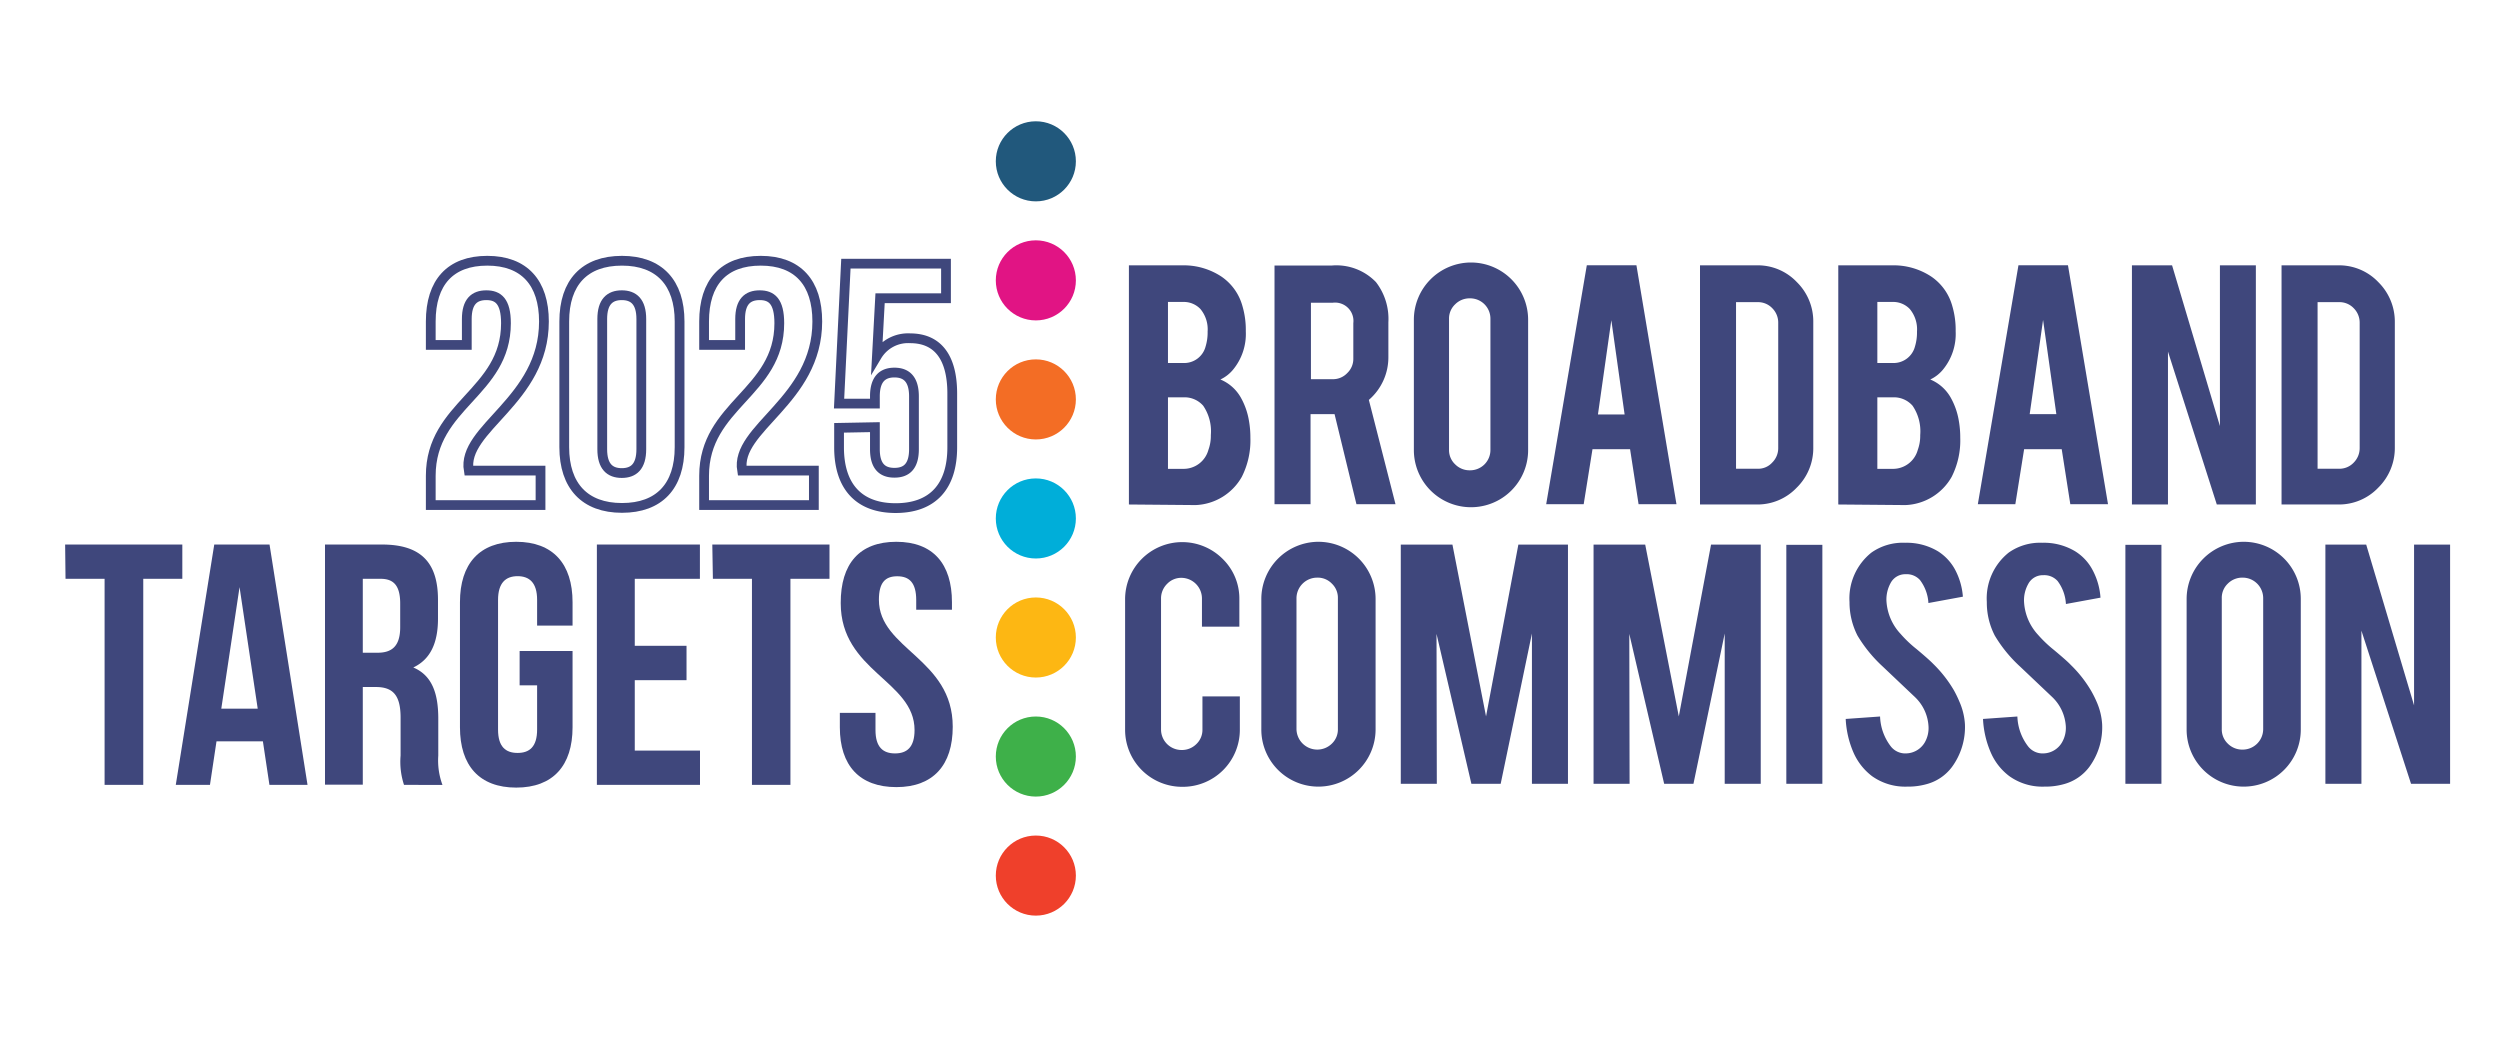
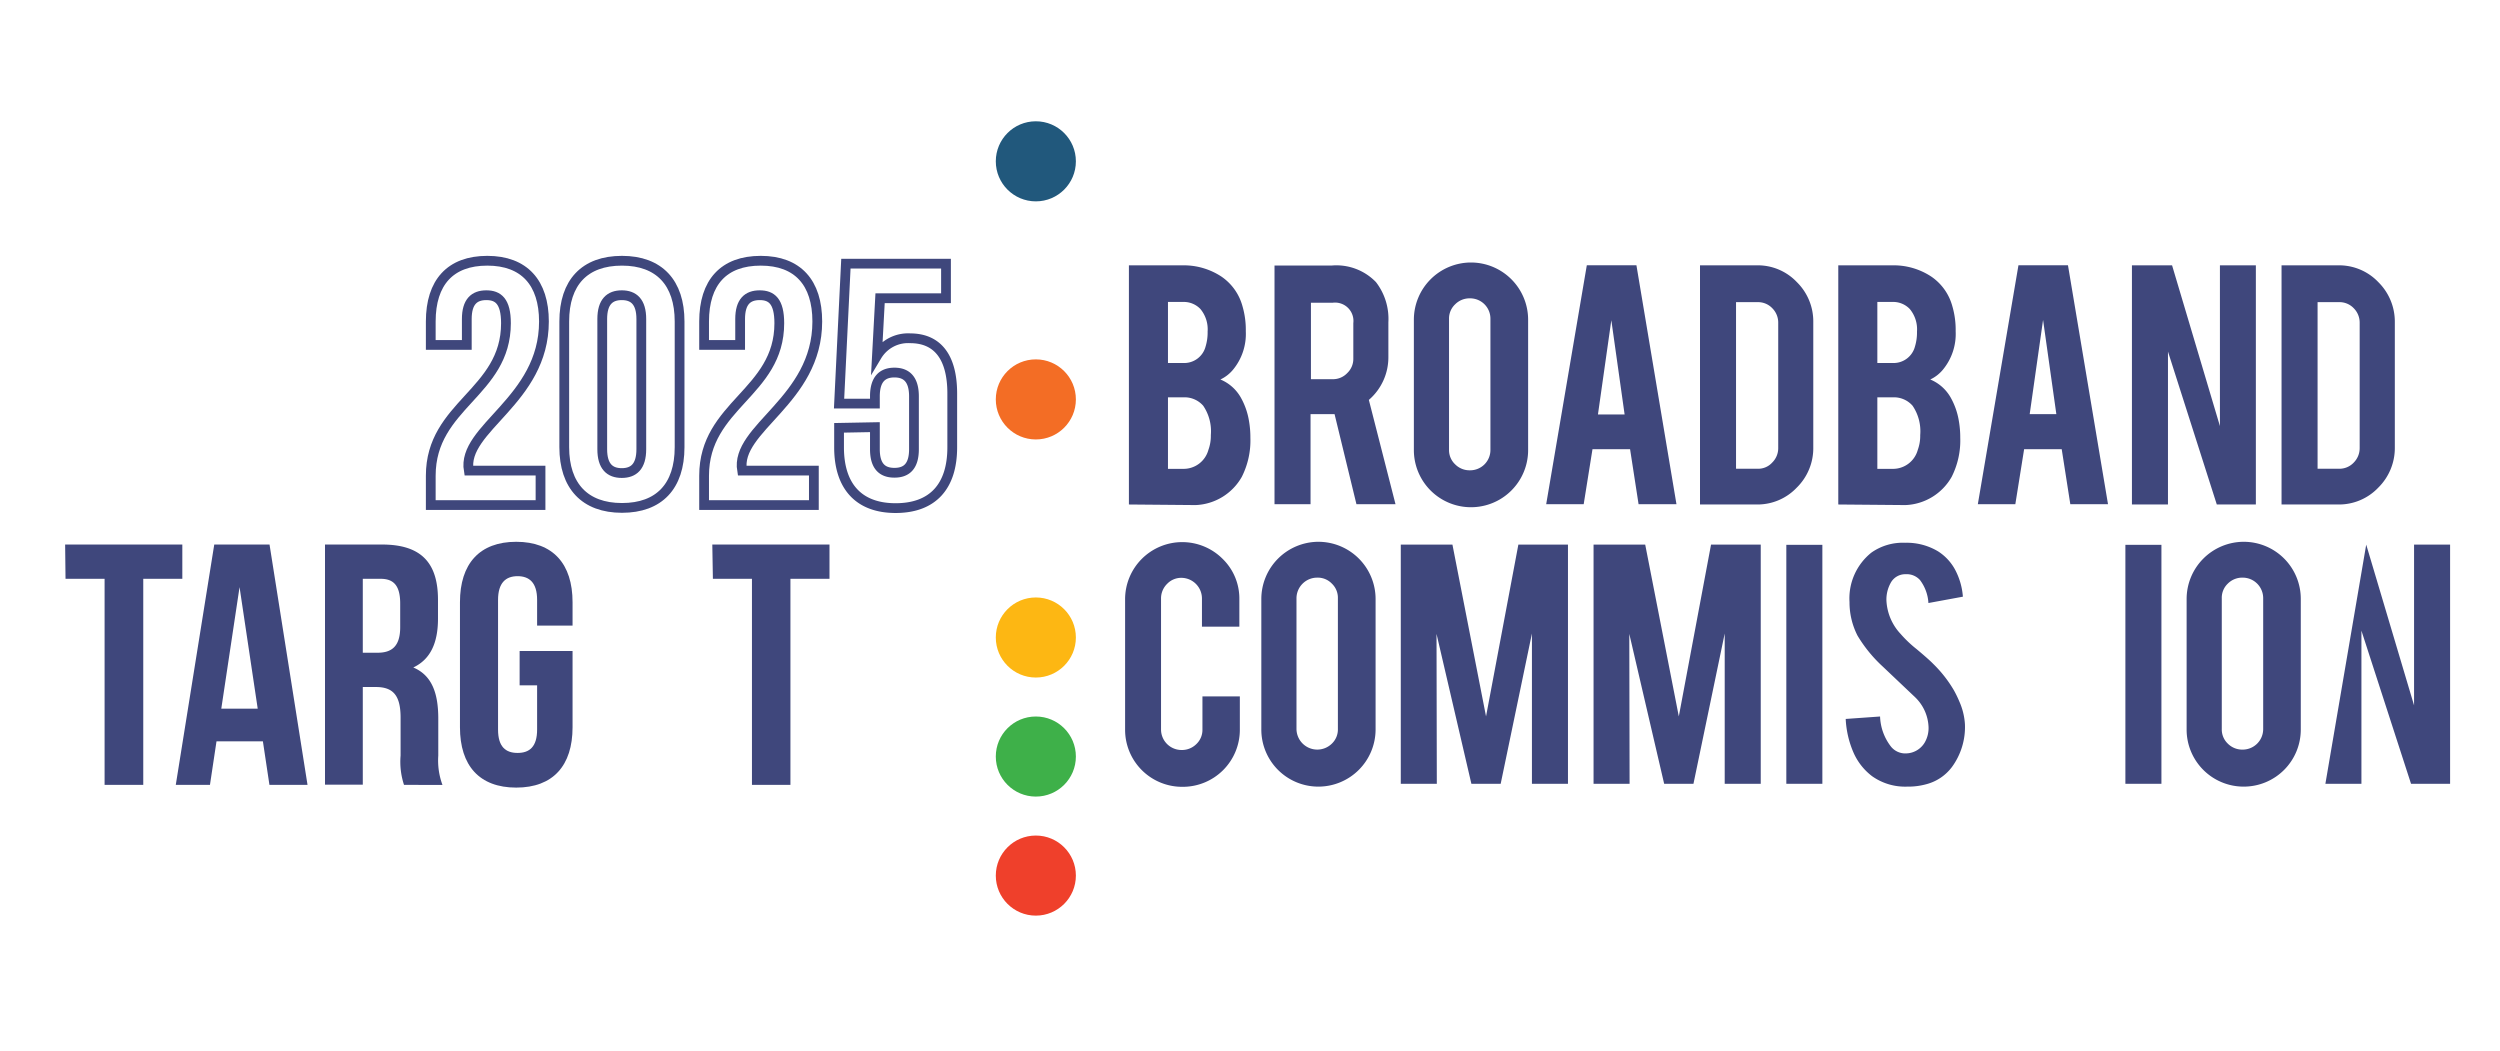
<svg xmlns="http://www.w3.org/2000/svg" viewBox="0 0 256 107.64">
  <g id="square">
    <path d="M6.67,55.76h12v3.51h-4v21.1H10.71V59.27h-4Z" fill="#3f477c" />
    <path d="M31.49,80.37h-3.9l-.67-4.46H22.17l-.67,4.46H18l3.94-24.61h5.66Zm-8.83-7.8h3.73L24.53,60.12Z" fill="#3f477c" />
    <path d="M41.37,80.37a7.58,7.58,0,0,1-.35-3V73.48c0-2.29-.78-3.13-2.54-3.13H37.15v10H33.28V55.76h5.84c4,0,5.73,1.86,5.73,5.66v1.93c0,2.54-.81,4.19-2.53,5,1.93.81,2.56,2.67,2.56,5.24v3.79a7.18,7.18,0,0,0,.43,3Zm-4.22-21.1v7.57h1.51c1.44,0,2.32-.64,2.32-2.61V61.81c0-1.76-.6-2.54-2-2.54Z" fill="#3f477c" />
    <path d="M53.21,66.66h5.42v7.81c0,3.93-2,6.18-5.77,6.18S47.1,78.4,47.1,74.47V61.67c0-3.94,2-6.19,5.76-6.19s5.77,2.25,5.77,6.19v2.39H55V61.42C55,59.66,54.2,59,53,59s-2,.67-2,2.43V74.71c0,1.76.78,2.39,2,2.39s2-.63,2-2.39V70.18H53.21Z" fill="#3f477c" />
-     <path d="M65,66.13H70.3v3.52H65v7.21h6.68v3.51H61.12V55.76H71.67v3.51H65Z" fill="#3f477c" />
    <path d="M72.94,55.76h12v3.51h-4v21.1H77V59.27h-4Z" fill="#3f477c" />
-     <path d="M91.78,55.48c3.76,0,5.7,2.25,5.7,6.19v.77H93.82v-1c0-1.76-.7-2.43-1.94-2.43S90,59.66,90,61.42c0,5.06,7.56,6,7.56,13,0,3.93-2,6.18-5.77,6.18S86,78.4,86,74.47V73h3.65v1.76c0,1.76.78,2.39,2,2.39s2-.63,2-2.39c0-5.06-7.56-6-7.56-13C86.08,57.73,88,55.48,91.78,55.48Z" fill="#3f477c" />
    <path d="M49.8,30.23c-1.24,0-2,.67-2,2.44v2.65H44.11v-2.4c0-4,2-6.22,5.79-6.22s5.8,2.26,5.8,6.22c0,8.13-8.45,10.92-7.7,15.27h7.35v3.53H44.11v-3c0-7.28,7.7-8.48,7.7-15.62C51.81,30.83,51,30.23,49.8,30.23Z" fill="none" stroke="#3f477c" stroke-miterlimit="10" />
    <path d="M57.78,32.92c0-4,2.09-6.22,5.91-6.22s5.9,2.26,5.9,6.22V45.79c0,4-2.09,6.22-5.9,6.22s-5.91-2.26-5.91-6.22ZM61.67,46c0,1.77.78,2.44,2,2.44s2-.67,2-2.44V32.67c0-1.77-.78-2.44-2-2.44s-2,.67-2,2.44Z" fill="none" stroke="#3f477c" stroke-miterlimit="10" />
    <path d="M77.79,30.23c-1.24,0-2,.67-2,2.44v2.65H72.1v-2.4c0-4,2-6.22,5.8-6.22s5.79,2.26,5.79,6.22c0,8.13-8.45,10.92-7.7,15.27h7.35v3.53H72.1v-3c0-7.28,7.7-8.48,7.7-15.62C79.8,30.83,79,30.23,77.79,30.23Z" fill="none" stroke="#3f477c" stroke-miterlimit="10" />
    <path d="M89.59,43.74V46c0,1.77.78,2.41,2,2.41s2-.64,2-2.41V40.59c0-1.77-.78-2.44-2-2.44s-2,.67-2,2.44v.74H85.92L86.62,27H96.87v3.54H90.12l-.32,5.9a3.71,3.71,0,0,1,3.4-1.8c2.86,0,4.31,2,4.31,5.65v5.52c0,4-2,6.22-5.8,6.22s-5.79-2.26-5.79-6.22v-2Z" fill="none" stroke="#3f477c" stroke-miterlimit="10" />
  </g>
  <g id="Layer_1" data-name="Layer 1">
    <path d="M115.6,51.66V27.17h5.52a7,7,0,0,1,3.95,1.15,5.37,5.37,0,0,1,2.15,3,8.65,8.65,0,0,1,.35,2.6,5.75,5.75,0,0,1-1.31,3.94,3.76,3.76,0,0,1-1.29,1,4.28,4.28,0,0,1,2.09,1.85,7.22,7.22,0,0,1,.84,2.42,9.82,9.82,0,0,1,.14,1.7,8.26,8.26,0,0,1-.88,4,5.69,5.69,0,0,1-4.73,2.89Zm4-14.49h1.54a2.26,2.26,0,0,0,2.31-1.68,4.9,4.9,0,0,0,.21-1.54,3.25,3.25,0,0,0-.74-2.31,2.35,2.35,0,0,0-1.78-.72h-1.54Zm0,10.84h1.54a2.63,2.63,0,0,0,2.6-1.94,4.21,4.21,0,0,0,.25-1.52,4.65,4.65,0,0,0-.78-3,2.53,2.53,0,0,0-2.07-.86h-1.54Z" fill="#3f477c" />
    <path d="M136.37,27.19a5.63,5.63,0,0,1,4.53,1.7A6.16,6.16,0,0,1,142.17,33v3.55a5.75,5.75,0,0,1-2,4.4l2.73,10.68h-4l-2.24-9.22h-2.46v9.22h-3.69V27.19Zm2.21,5.9A1.88,1.88,0,0,0,136.47,31h-2.23v7.83h2.23a2,2,0,0,0,1.49-.63,2,2,0,0,0,.62-1.5Z" fill="#3f477c" />
    <path d="M150.62,26.88a5.86,5.86,0,0,1,5.86,5.86V46.09a5.85,5.85,0,1,1-11.7,0V32.74a5.86,5.86,0,0,1,5.84-5.86Zm2,5.78a2.08,2.08,0,0,0-2.11-2.11,2.07,2.07,0,0,0-1.5.61,2,2,0,0,0-.63,1.5V46.05a2,2,0,0,0,.63,1.5,2.07,2.07,0,0,0,1.5.61,2.08,2.08,0,0,0,2.11-2.11Z" fill="#3f477c" />
    <path d="M163.07,46l-.9,5.63h-3.84l4.16-24.47h5.08l4.1,24.47h-3.88L166.92,46ZM165,32.79l-1.37,9.65h2.73Z" fill="#3f477c" />
    <path d="M185.68,45.8a5.66,5.66,0,0,1-1.7,4.14,5.54,5.54,0,0,1-4.1,1.72h-5.8V27.17h5.8A5.51,5.51,0,0,1,184,28.89,5.65,5.65,0,0,1,185.68,33ZM177.77,48H180a1.93,1.93,0,0,0,1.48-.64,2.06,2.06,0,0,0,.61-1.49V33.07a2.08,2.08,0,0,0-.61-1.51,2,2,0,0,0-1.48-.62h-2.23Z" fill="#3f477c" />
    <path d="M188.24,51.66V27.17h5.52a7,7,0,0,1,4,1.15,5.37,5.37,0,0,1,2.15,3,8.65,8.65,0,0,1,.35,2.6,5.75,5.75,0,0,1-1.31,3.94,3.76,3.76,0,0,1-1.29,1,4.28,4.28,0,0,1,2.09,1.85,7.22,7.22,0,0,1,.84,2.42,9.82,9.82,0,0,1,.14,1.7,8.26,8.26,0,0,1-.88,4,5.69,5.69,0,0,1-4.73,2.89Zm4-14.49h1.54a2.26,2.26,0,0,0,2.31-1.68,4.9,4.9,0,0,0,.21-1.54,3.25,3.25,0,0,0-.74-2.31,2.35,2.35,0,0,0-1.78-.72h-1.54Zm0,10.84h1.54a2.63,2.63,0,0,0,2.6-1.94,4.21,4.21,0,0,0,.25-1.52,4.65,4.65,0,0,0-.78-3,2.53,2.53,0,0,0-2.07-.86h-1.54Z" fill="#3f477c" />
    <path d="M207.27,46l-.9,5.63h-3.84l4.16-24.47h5.07l4.1,24.47H212L211.12,46Zm1.94-13.24-1.37,9.65h2.73Z" fill="#3f477c" />
    <path d="M222.42,27.17l4.9,16.46V27.17H231V51.66h-4L222,36V51.66h-3.69V27.17Z" fill="#3f477c" />
    <path d="M245.23,45.8a5.7,5.7,0,0,1-1.7,4.14,5.55,5.55,0,0,1-4.1,1.72h-5.8V27.17h5.8a5.54,5.54,0,0,1,4.11,1.72A5.69,5.69,0,0,1,245.23,33ZM237.32,48h2.22a2,2,0,0,0,1.49-.64,2.09,2.09,0,0,0,.6-1.49V33.07a2.08,2.08,0,0,0-.61-1.51,2,2,0,0,0-1.48-.62h-2.22Z" fill="#3f477c" />
    <path d="M121.07,80.57a5.84,5.84,0,0,1-5.86-5.84V61.38a5.85,5.85,0,0,1,10-4.14,5.67,5.67,0,0,1,1.7,4.14v2.79h-3.83V61.3A2.12,2.12,0,0,0,121,59.17a2,2,0,0,0-1.49.62,2.08,2.08,0,0,0-.62,1.51V74.69A2.1,2.1,0,0,0,121,76.8a2.08,2.08,0,0,0,1.51-.61,2,2,0,0,0,.62-1.5V71.31h3.83v3.42a5.84,5.84,0,0,1-5.84,5.84Z" fill="#3f477c" />
    <path d="M135,55.48a5.86,5.86,0,0,1,5.86,5.86V74.69A5.86,5.86,0,0,1,135,80.55a5.84,5.84,0,0,1-5.84-5.86V61.34A5.86,5.86,0,0,1,135,55.48Zm2,5.78a2,2,0,0,0-.62-1.5,2,2,0,0,0-1.49-.61,2.12,2.12,0,0,0-2.13,2.11V74.65a2.13,2.13,0,0,0,3.62,1.5,2,2,0,0,0,.62-1.5Z" fill="#3f477c" />
    <path d="M147.13,80.26h-3.69V55.77h5.29l3.44,17.59,3.31-17.59h5.08V80.26h-3.69V64.87l-3.2,15.39h-3l-3.57-15.35Z" fill="#3f477c" />
    <path d="M166.87,80.26h-3.69V55.77h5.29l3.44,17.59,3.3-17.59h5.09V80.26h-3.69V64.87l-3.2,15.39h-3l-3.57-15.35Z" fill="#3f477c" />
    <path d="M186.61,80.26h-3.69V55.79h3.69Z" fill="#3f477c" />
    <path d="M201.21,74.17a6.92,6.92,0,0,1-1.33,4.37,4.78,4.78,0,0,1-2.54,1.74,7,7,0,0,1-2.05.27,5.84,5.84,0,0,1-3.59-1.07,6.12,6.12,0,0,1-1.89-2.39,9.77,9.77,0,0,1-.81-3.47l3.52-.25a5.3,5.3,0,0,0,1.13,3.1,1.88,1.88,0,0,0,1.52.68A2.28,2.28,0,0,0,197.11,76a2.94,2.94,0,0,0,.37-1.62,4.47,4.47,0,0,0-1.39-3l-3.28-3.11a14.25,14.25,0,0,1-2.6-3.18,7.49,7.49,0,0,1-.82-3.44,6,6,0,0,1,2.25-5.07,5.58,5.58,0,0,1,3.44-1,6.23,6.23,0,0,1,3.38.88,5.09,5.09,0,0,1,1.76,1.91A7,7,0,0,1,201,61.1l-3.53.65a4.3,4.3,0,0,0-.86-2.35,1.82,1.82,0,0,0-1.47-.6,1.69,1.69,0,0,0-1.54.9,3.51,3.51,0,0,0-.43,1.79,5.37,5.37,0,0,0,1.45,3.42,12.11,12.11,0,0,0,1.64,1.56c.86.72,1.42,1.22,1.7,1.51a12.82,12.82,0,0,1,2.11,2.69,10.82,10.82,0,0,1,.56,1.15A6.71,6.71,0,0,1,201.21,74.17Z" fill="#3f477c" />
-     <path d="M215.26,74.17a6.86,6.86,0,0,1-1.32,4.37,4.82,4.82,0,0,1-2.54,1.74,7,7,0,0,1-2.05.27,5.82,5.82,0,0,1-3.59-1.07,6,6,0,0,1-1.89-2.39,9.77,9.77,0,0,1-.81-3.47l3.52-.25a5.3,5.3,0,0,0,1.13,3.1,1.88,1.88,0,0,0,1.52.68A2.26,2.26,0,0,0,211.16,76a2.94,2.94,0,0,0,.38-1.62,4.52,4.52,0,0,0-1.39-3l-3.28-3.11a14,14,0,0,1-2.6-3.18,7.36,7.36,0,0,1-.82-3.44,6,6,0,0,1,2.25-5.07,5.57,5.57,0,0,1,3.43-1,6.21,6.21,0,0,1,3.38.88,5,5,0,0,1,1.77,1.91,7,7,0,0,1,.81,2.83l-3.54.65a4.29,4.29,0,0,0-.85-2.35,1.82,1.82,0,0,0-1.47-.6,1.68,1.68,0,0,0-1.54.9,3.41,3.41,0,0,0-.43,1.79,5.41,5.41,0,0,0,1.44,3.42,12.75,12.75,0,0,0,1.64,1.56c.86.72,1.43,1.22,1.7,1.51a12.5,12.5,0,0,1,2.11,2.69,11.05,11.05,0,0,1,.57,1.15A6.67,6.67,0,0,1,215.26,74.17Z" fill="#3f477c" />
    <path d="M221.33,80.26h-3.69V55.79h3.69Z" fill="#3f477c" />
    <path d="M229.75,55.48a5.84,5.84,0,0,1,5.85,5.86V74.69a5.84,5.84,0,0,1-5.85,5.86,5.84,5.84,0,0,1-5.84-5.86V61.34a5.86,5.86,0,0,1,5.84-5.86Zm2,5.78a2.1,2.1,0,0,0-2.11-2.11,2.08,2.08,0,0,0-1.51.61,2,2,0,0,0-.62,1.5V74.65a2,2,0,0,0,.62,1.5,2.08,2.08,0,0,0,1.51.61,2.1,2.1,0,0,0,2.11-2.11Z" fill="#3f477c" />
-     <path d="M242.3,55.77l4.9,16.46V55.77h3.69V80.26h-4l-5.08-15.68V80.26h-3.69V55.77Z" fill="#3f477c" />
+     <path d="M242.3,55.77l4.9,16.46V55.77h3.69V80.26h-4l-5.08-15.68V80.26h-3.69Z" fill="#3f477c" />
    <circle cx="106.07" cy="16.52" r="4.1" fill="#21587c" />
-     <circle cx="106.07" cy="28.71" r="4.1" fill="#e11484" />
    <circle cx="106.07" cy="40.9" r="4.1" fill="#f36d25" />
-     <circle cx="106.07" cy="53.09" r="4.1" fill="#00aed9" />
    <circle cx="106.07" cy="65.28" r="4.1" fill="#fdb713" />
    <circle cx="106.07" cy="77.47" r="4.1" fill="#3eb049" />
    <circle cx="106.07" cy="89.66" r="4.1" fill="#ef402b" />
  </g>
</svg>